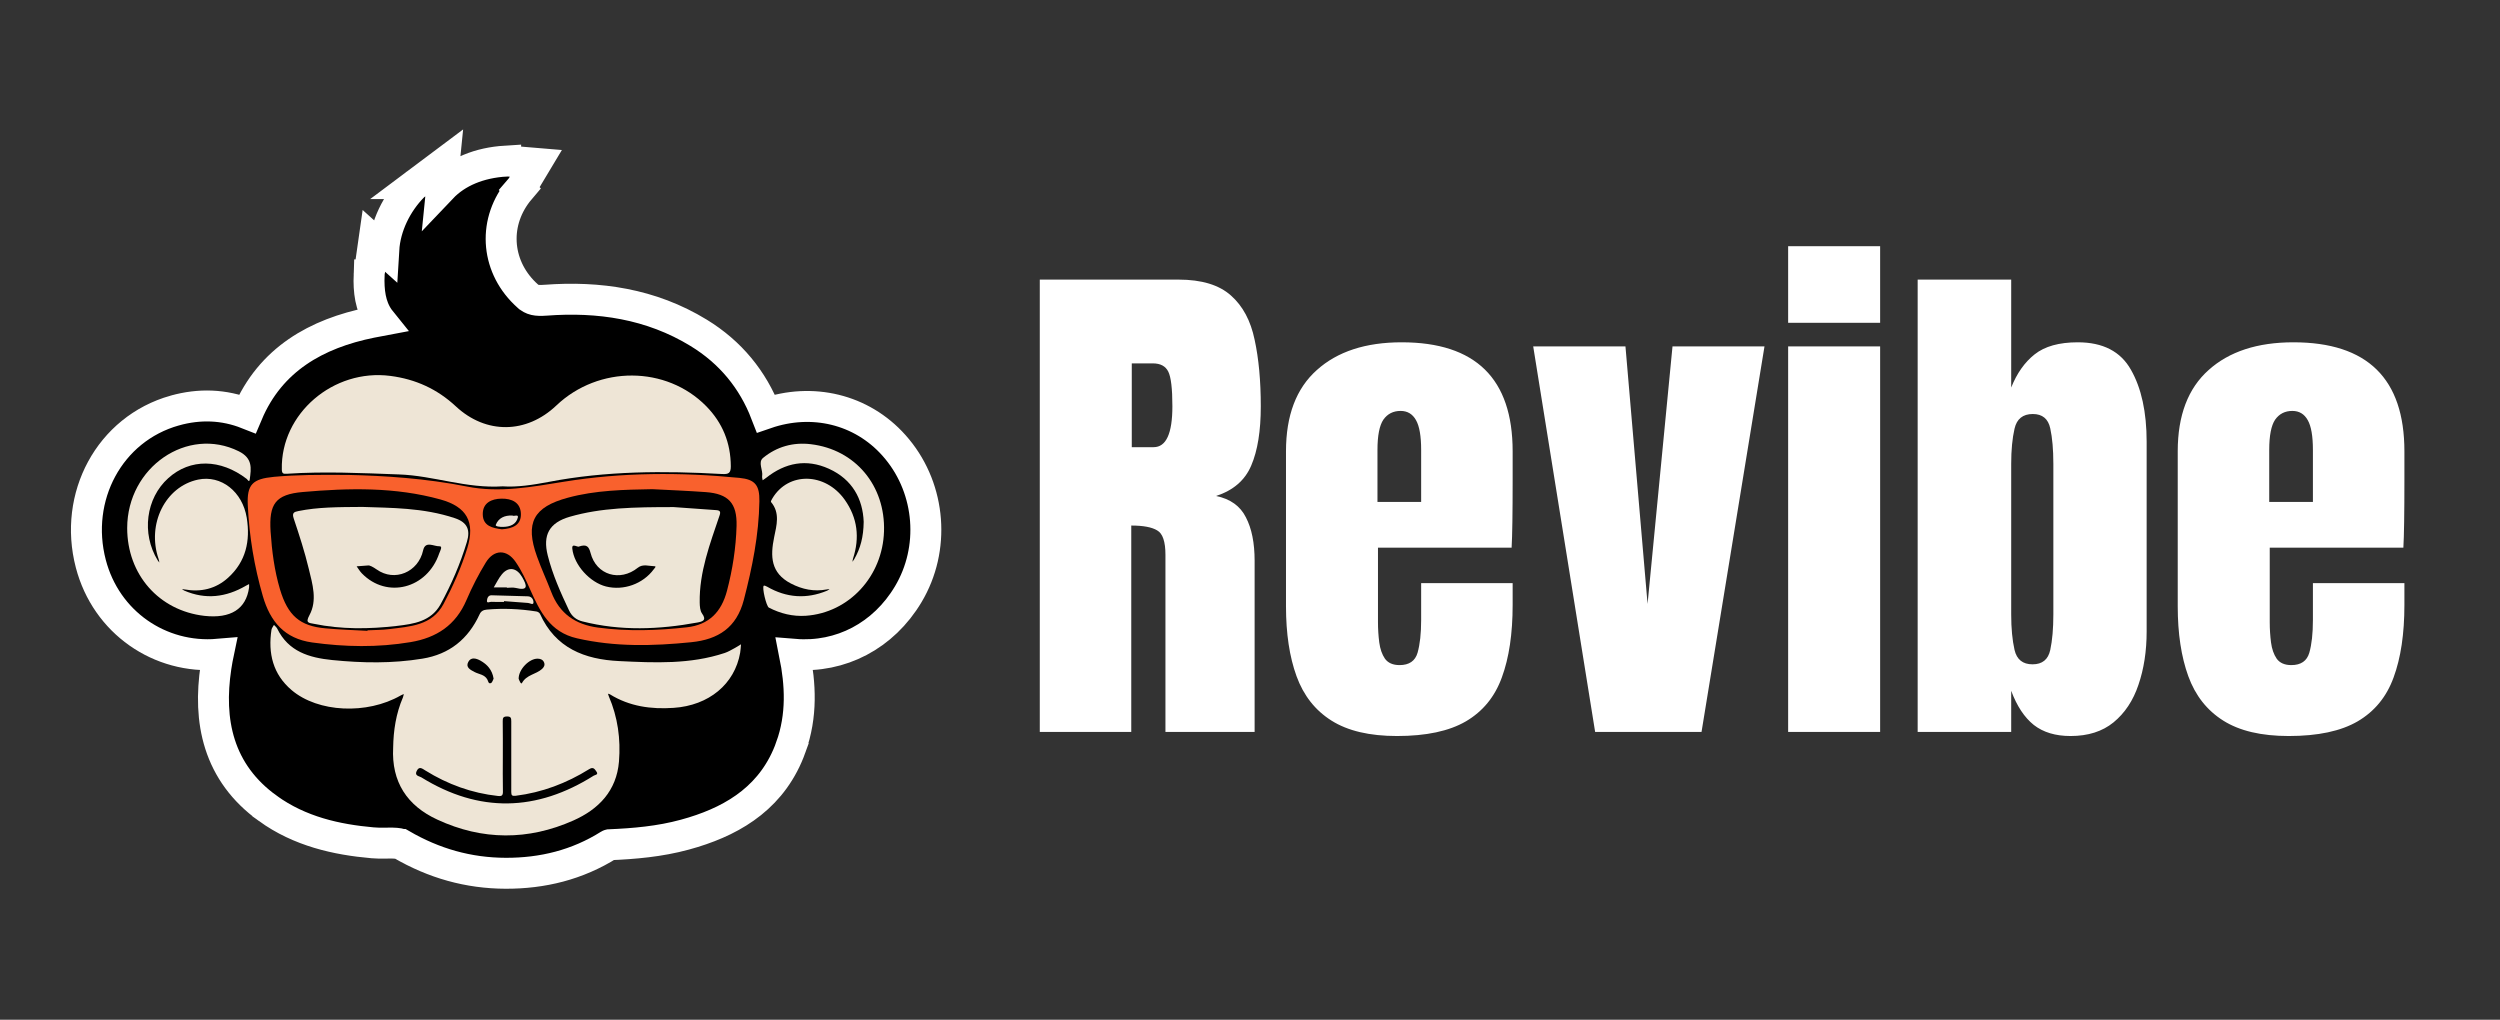
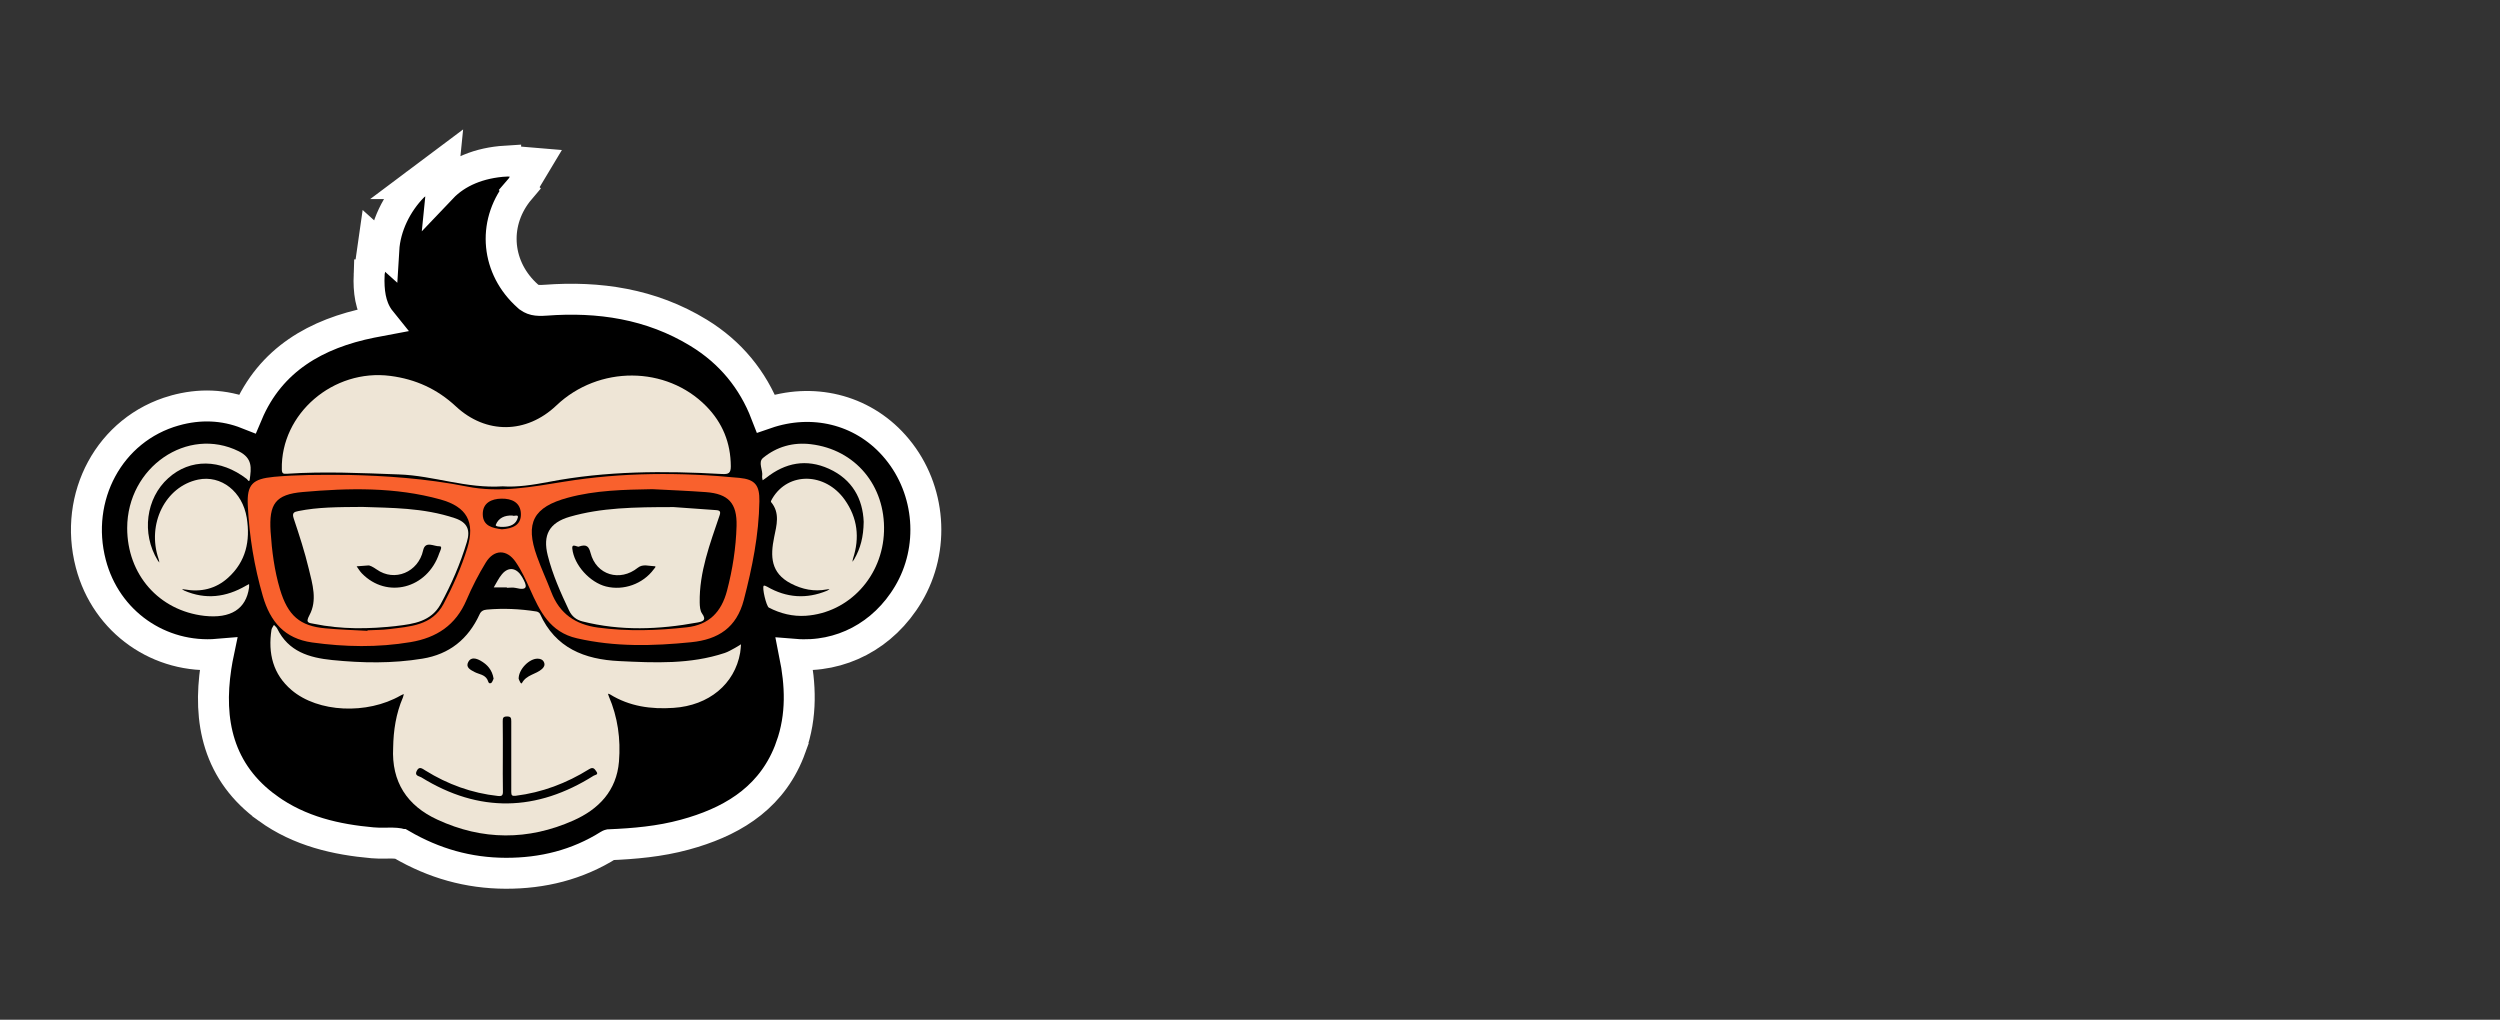
<svg xmlns="http://www.w3.org/2000/svg" width="152" height="62" viewBox="0 0 152 62" fill="none">
  <rect x="0" y="0" width="152" height="62" fill="#333333" stroke="none" />
  <g clip-path="url(#clip0_2670_2256)">
    <path d="M30.975 9.797C31.002 9.799 31.027 9.801 31.043 9.803C31.061 9.805 31.069 9.805 31.074 9.806L32.58 9.932L31.803 11.228C31.799 11.234 31.716 11.382 31.607 11.508L31.608 11.509C29.975 13.434 30.117 16.093 31.917 17.843L32.097 18.01L32.099 18.011C32.346 18.231 32.596 18.297 33.176 18.252H33.178C36.396 18.012 39.572 18.46 42.478 20.236C44.416 21.42 45.773 23.082 46.568 25.139C49.375 24.171 52.375 24.865 54.351 27.077L54.553 27.313C56.588 29.784 56.871 33.367 55.222 36.129C53.714 38.661 51.111 40.013 48.309 39.784C48.67 41.585 48.781 43.498 48.083 45.433L48.084 45.434C47.027 48.378 44.722 49.808 42.155 50.598L41.639 50.747C40.1 51.168 38.55 51.297 37.053 51.361L37.049 51.362C37.048 51.362 37.046 51.361 37.045 51.362C35.095 52.592 32.974 53.1 30.753 53.095C28.474 53.089 26.38 52.491 24.407 51.344H24.406C24.346 51.309 24.201 51.266 23.85 51.259C23.68 51.256 23.517 51.26 23.307 51.262C23.111 51.264 22.884 51.263 22.656 51.243H22.654C20.465 51.048 18.232 50.557 16.28 49.147V49.146C14.79 48.074 13.859 46.751 13.38 45.253C12.906 43.773 12.889 42.175 13.13 40.561L13.211 40.074C13.229 39.974 13.25 39.876 13.27 39.779C9.72 40.083 6.452 37.842 5.521 34.274C4.459 30.208 6.651 26.079 10.622 24.961H10.623C12.128 24.539 13.616 24.593 15.043 25.157C16.442 21.843 19.253 20.278 22.561 19.609L23.142 19.499C23.104 19.452 23.068 19.402 23.033 19.352C22.515 18.604 22.406 17.704 22.442 16.71H22.443C22.446 16.604 22.459 16.516 22.468 16.469C22.472 16.446 22.478 16.414 22.48 16.407C22.481 16.398 22.482 16.393 22.482 16.392L22.731 14.646L23.334 15.188C23.419 13.758 24.115 12.348 25.121 11.329L25.126 11.325C25.217 11.234 25.305 11.179 25.334 11.161H25.333L27.008 9.906L26.855 11.427C27.793 10.441 29.15 9.893 30.744 9.794V9.796C30.842 9.79 30.925 9.793 30.975 9.797Z" fill="black" stroke="white" stroke-width="1.881" />
    <path d="M23.904 45.457C23.92 44.41 24.077 43.383 24.496 42.409C24.522 42.341 24.532 42.268 24.553 42.2C24.485 42.226 24.417 42.252 24.354 42.289C22.312 43.457 19.338 43.326 17.73 41.959C16.594 40.995 16.29 39.723 16.505 38.293C16.52 38.188 16.604 38.094 16.656 37.995C16.724 38.068 16.814 38.136 16.855 38.22C17.536 39.618 18.803 39.99 20.202 40.131C22.029 40.315 23.857 40.346 25.679 40.047C27.323 39.781 28.465 38.859 29.156 37.356C29.25 37.147 29.397 37.084 29.601 37.063C30.612 36.974 31.612 37.021 32.612 37.178C32.696 37.188 32.801 37.256 32.832 37.325C33.77 39.403 35.539 40.095 37.65 40.194C39.807 40.299 41.965 40.398 44.059 39.702C44.264 39.634 44.457 39.519 44.651 39.414C44.793 39.341 44.923 39.252 45.054 39.173C45.039 39.346 45.028 39.519 45.002 39.686C44.672 41.592 43.101 42.896 40.954 43.038C39.587 43.132 38.278 42.954 37.084 42.215C37.048 42.194 37.006 42.189 36.964 42.179C36.98 42.231 36.995 42.284 37.016 42.336C37.561 43.603 37.744 44.933 37.634 46.3C37.488 48.086 36.393 49.206 34.859 49.887C32.115 51.107 29.329 51.102 26.596 49.835C24.757 48.992 23.794 47.541 23.904 45.457Z" fill="#EEE5D6" />
    <path d="M30.567 29.569C28.362 29.715 26.362 28.919 24.267 28.846C21.995 28.762 19.722 28.652 17.449 28.804C17.219 28.82 17.14 28.794 17.135 28.537C17.062 25.149 20.267 22.405 23.733 22.855C25.273 23.054 26.587 23.656 27.718 24.709C29.546 26.411 32.007 26.385 33.829 24.651C36.4 22.211 40.511 22.227 42.941 24.698C43.931 25.709 44.428 26.924 44.433 28.354C44.433 28.767 44.297 28.841 43.904 28.82C40.37 28.621 36.846 28.626 33.353 29.301C32.4 29.48 31.452 29.631 30.567 29.569Z" fill="#EEE5D6" />
    <path d="M21.224 28.877C23.329 28.924 25.869 29.081 28.403 29.584C30.362 29.976 32.336 29.605 34.31 29.285C37.834 28.714 41.4 28.709 44.956 29.055C45.919 29.149 46.187 29.51 46.171 30.479C46.139 32.527 45.736 34.506 45.223 36.48C44.783 38.161 43.673 38.879 42.034 39.046C39.704 39.282 37.394 39.339 35.085 38.81C33.425 38.434 32.823 37.161 32.221 35.815C31.969 35.25 31.702 34.674 31.351 34.166C30.817 33.385 30.037 33.391 29.54 34.197C29.089 34.93 28.696 35.705 28.356 36.496C27.707 38.009 26.549 38.774 24.963 39.041C22.962 39.376 20.978 39.339 18.977 39.062C17.302 38.826 16.432 37.8 15.982 36.25C15.458 34.443 15.155 32.605 15.066 30.736C15.003 29.448 15.354 29.118 16.652 28.992C18.024 28.866 19.396 28.861 21.224 28.877Z" fill="#F9612D" />
    <path d="M7.733 32.103C7.739 28.39 11.409 25.898 14.515 27.437C15.374 27.866 15.274 28.469 15.185 29.149C15.159 29.364 15.044 29.155 15.007 29.123C13.41 27.893 11.567 27.866 10.231 29.071C8.87 30.291 8.592 32.438 9.587 34.067C9.619 34.114 9.655 34.156 9.687 34.203C9.676 34.135 9.671 34.061 9.645 33.993C8.912 31.872 10.048 29.579 12.043 29.16C13.447 28.867 14.745 29.893 15.002 31.48C15.227 32.888 14.955 34.14 13.871 35.124C13.122 35.805 12.216 36.015 11.221 35.837C11.169 35.826 11.116 35.821 11.064 35.816C11.111 35.847 11.153 35.889 11.205 35.91C12.504 36.47 13.745 36.313 14.944 35.617C15.007 35.58 15.075 35.543 15.143 35.512C15.143 35.585 15.154 35.653 15.143 35.727C14.96 37.031 14.028 37.622 12.425 37.444C9.66 37.125 7.733 34.931 7.733 32.103Z" fill="#EEE5D6" />
    <path d="M52.512 31.726C52.459 30.343 51.831 29.15 50.396 28.5C49.029 27.882 47.746 28.128 46.579 29.055C46.511 29.108 46.443 29.15 46.369 29.202C46.359 29.123 46.327 29.034 46.338 28.961C46.406 28.584 46.066 28.113 46.395 27.84C47.228 27.154 48.233 26.877 49.302 27.008C52.009 27.332 53.837 29.532 53.748 32.307C53.664 35.041 51.622 37.256 48.993 37.439C48.207 37.491 47.453 37.308 46.746 36.942C46.594 36.863 46.317 35.716 46.437 35.611C46.464 35.585 46.584 35.638 46.647 35.674C47.82 36.35 49.035 36.434 50.286 35.915C50.344 35.894 50.386 35.847 50.438 35.81C50.38 35.821 50.328 35.826 50.27 35.837C49.495 35.983 48.778 35.837 48.082 35.475C46.861 34.837 46.825 33.836 47.071 32.648C47.212 31.956 47.443 31.187 46.877 30.521C46.851 30.49 46.919 30.37 46.961 30.302C47.93 28.673 50.176 28.72 51.36 30.385C52.14 31.49 52.281 32.69 51.862 33.967C51.842 34.025 51.842 34.093 51.826 34.156C51.862 34.103 51.91 34.051 51.941 33.993C52.318 33.339 52.501 32.637 52.512 31.726Z" fill="#EDE4D5" />
    <path d="M30.817 35.712C30.55 35.712 30.283 35.712 30.021 35.712C30.189 35.439 30.325 35.136 30.529 34.9C30.943 34.423 31.43 34.533 31.75 35.094C32.053 35.628 32.132 35.937 31.336 35.743C31.174 35.706 30.99 35.738 30.817 35.738C30.817 35.733 30.817 35.722 30.817 35.712Z" fill="#EBE3D6" />
-     <path d="M30.643 36.596C30.386 36.596 30.124 36.606 29.868 36.591C29.779 36.586 29.595 36.701 29.606 36.528C29.616 36.407 29.658 36.188 29.889 36.193C30.627 36.214 31.36 36.235 32.099 36.256C32.35 36.266 32.449 36.491 32.434 36.648C32.418 36.8 32.224 36.669 32.104 36.659C31.617 36.622 31.13 36.586 30.643 36.549C30.643 36.57 30.643 36.58 30.643 36.596Z" fill="#EFE3D3" />
    <path d="M30.572 45.986C30.572 45.274 30.577 44.567 30.566 43.855C30.566 43.661 30.582 43.566 30.818 43.561C31.074 43.556 31.085 43.666 31.085 43.865C31.079 45.294 31.09 46.724 31.085 48.154C31.085 48.368 31.142 48.405 31.347 48.384C32.959 48.185 34.447 47.62 35.819 46.766C36.08 46.604 36.159 46.766 36.264 46.913C36.405 47.106 36.18 47.112 36.101 47.159C32.63 49.348 29.131 49.437 25.618 47.264C25.492 47.185 25.194 47.175 25.33 46.886C25.482 46.562 25.665 46.724 25.869 46.85C27.22 47.688 28.681 48.222 30.273 48.395C30.514 48.421 30.582 48.363 30.577 48.117C30.561 47.405 30.572 46.698 30.572 45.986Z" fill="black" />
    <path d="M31.534 41.272C31.524 40.696 32.189 40.026 32.702 40.047C32.88 40.052 33.022 40.12 33.084 40.288C33.142 40.445 33.069 40.565 32.959 40.67C32.592 41.005 32.016 41.016 31.738 41.524C31.676 41.644 31.571 41.361 31.534 41.272Z" fill="black" />
    <path d="M30.011 41.262C29.969 41.335 29.938 41.487 29.854 41.529C29.702 41.602 29.681 41.419 29.639 41.33C29.471 41.005 29.12 41 28.854 40.859C28.607 40.728 28.293 40.581 28.471 40.246C28.634 39.937 28.942 40.021 29.204 40.162C29.613 40.393 29.922 40.712 30.011 41.262Z" fill="black" />
    <path d="M39.661 29.742C40.745 29.799 41.824 29.841 42.908 29.92C44.291 30.02 44.819 30.596 44.783 31.973C44.746 33.308 44.542 34.622 44.202 35.916C43.866 37.194 43.123 37.99 41.751 38.141C39.949 38.34 38.158 38.398 36.357 38.157C34.99 37.974 34.022 37.314 33.519 36C33.241 35.277 32.911 34.57 32.65 33.837C31.911 31.789 32.43 30.826 34.529 30.26C36.205 29.805 37.933 29.773 39.661 29.742Z" fill="black" />
    <path d="M22.343 38.355C21.49 38.308 20.636 38.282 19.788 38.203C18.227 38.067 17.5 37.423 17.023 35.831C16.683 34.684 16.531 33.506 16.452 32.317C16.348 30.642 16.74 30.06 18.411 29.914C21.212 29.668 24.03 29.605 26.784 30.369C28.381 30.814 28.9 31.736 28.413 33.323C28.051 34.496 27.549 35.622 26.973 36.711C26.266 38.051 24.925 38.088 23.663 38.25C23.228 38.308 22.783 38.297 22.343 38.324C22.343 38.334 22.343 38.345 22.343 38.355Z" fill="black" />
    <path d="M30.514 32.182C29.97 32.108 29.357 31.998 29.352 31.265C29.346 30.579 29.875 30.328 30.488 30.317C31.116 30.307 31.656 30.548 31.671 31.25C31.687 31.93 31.158 32.14 30.514 32.182Z" fill="black" />
    <path d="M40.96 30.831C41.51 30.873 42.521 30.947 43.537 31.015C43.783 31.03 43.83 31.114 43.746 31.35C43.165 33.073 42.511 34.78 42.542 36.639C42.547 36.864 42.563 37.131 42.683 37.299C42.987 37.718 42.709 37.791 42.401 37.849C40.065 38.278 37.735 38.372 35.41 37.781C35.038 37.686 34.771 37.477 34.598 37.115C34.085 36.032 33.598 34.942 33.305 33.78C32.985 32.523 33.399 31.779 34.645 31.418C36.556 30.868 38.525 30.831 40.96 30.831Z" fill="#EDE5D6" />
    <path d="M22.04 30.821C23.732 30.883 25.727 30.857 27.659 31.506C28.434 31.768 28.602 32.234 28.387 32.947C27.989 34.272 27.444 35.533 26.785 36.743C26.208 37.785 25.151 37.937 24.119 38.057C22.438 38.251 20.752 38.272 19.081 37.927C18.799 37.869 18.547 37.895 18.809 37.413C19.307 36.502 18.998 35.513 18.773 34.58C18.526 33.549 18.197 32.538 17.861 31.533C17.741 31.182 17.872 31.124 18.144 31.072C19.328 30.831 20.532 30.831 22.04 30.821Z" fill="#EDE4D5" />
    <path d="M31.152 31.344C31.247 31.412 31.529 31.25 31.487 31.454C31.388 31.894 31 32.03 30.581 32.035C30.419 32.04 30.105 32.014 30.142 31.915C30.304 31.496 30.676 31.323 31.152 31.344Z" fill="#E9E1D6" />
    <path d="M35.22 33.223C35.671 33.077 35.802 33.228 35.906 33.621C36.252 34.967 37.697 35.391 38.781 34.517C39.09 34.27 39.462 34.422 39.807 34.428C39.923 34.428 39.787 34.564 39.75 34.611C39.09 35.506 37.912 35.925 36.844 35.658C35.875 35.412 34.906 34.37 34.796 33.359C34.754 32.982 35.142 33.312 35.22 33.223Z" fill="black" />
    <path d="M22.379 34.38C22.468 34.36 22.672 34.464 22.898 34.621C23.992 35.402 25.437 34.784 25.725 33.464C25.861 32.851 26.39 33.234 26.72 33.213C26.935 33.202 26.752 33.511 26.704 33.647C25.982 35.789 23.526 36.428 22.002 34.862C21.882 34.737 21.787 34.58 21.683 34.433C21.855 34.422 22.023 34.412 22.379 34.38Z" fill="black" />
  </g>
-   <path d="M63.219 44.5V17H71.656C73.062 17 74.125 17.323 74.844 17.969C75.562 18.604 76.042 19.5 76.281 20.656C76.531 21.802 76.656 23.151 76.656 24.703C76.656 26.203 76.463 27.401 76.078 28.297C75.703 29.193 74.99 29.812 73.938 30.156C74.802 30.333 75.406 30.766 75.75 31.453C76.104 32.13 76.281 33.01 76.281 34.094V44.5H70.859V33.734C70.859 32.932 70.693 32.438 70.359 32.25C70.037 32.052 69.51 31.953 68.781 31.953V44.5H63.219ZM68.812 27.188H70.141C70.901 27.188 71.281 26.359 71.281 24.703C71.281 23.63 71.198 22.927 71.031 22.594C70.865 22.26 70.552 22.094 70.094 22.094H68.812V27.188ZM84.938 44.75C83.271 44.75 81.943 44.438 80.953 43.812C79.963 43.188 79.255 42.286 78.828 41.109C78.401 39.932 78.188 38.516 78.188 36.859V27.438C78.188 25.26 78.812 23.615 80.062 22.5C81.312 21.375 83.031 20.812 85.219 20.812C89.719 20.812 91.969 23.021 91.969 27.438V29.141C91.969 31.203 91.948 32.589 91.906 33.297H83.781V37.828C83.781 38.245 83.807 38.656 83.859 39.062C83.912 39.458 84.026 39.786 84.203 40.047C84.391 40.307 84.688 40.438 85.094 40.438C85.677 40.438 86.042 40.188 86.188 39.688C86.333 39.177 86.406 38.516 86.406 37.703V35.453H91.969V36.781C91.969 38.531 91.75 40 91.312 41.188C90.885 42.365 90.156 43.255 89.125 43.859C88.104 44.453 86.708 44.75 84.938 44.75ZM83.75 30.516H86.406V27.359C86.406 26.516 86.302 25.912 86.094 25.547C85.885 25.172 85.573 24.984 85.156 24.984C84.708 24.984 84.359 25.162 84.109 25.516C83.87 25.87 83.75 26.484 83.75 27.359V30.516ZM96.984 44.5L93.219 21.062H98.828L100.172 36.719L101.688 21.062H107.281L103.453 44.5H96.984ZM108.719 19.625V14.969H114.312V19.625H108.719ZM108.719 44.5V21.062H114.312V44.5H108.719ZM125.891 44.75C124.974 44.75 124.229 44.526 123.656 44.078C123.083 43.62 122.625 42.927 122.281 42V44.5H116.594V17H122.281V23.562C122.625 22.698 123.099 22.026 123.703 21.547C124.318 21.057 125.193 20.812 126.328 20.812C127.859 20.812 128.938 21.37 129.562 22.484C130.198 23.599 130.516 25.057 130.516 26.859V38.391C130.516 39.589 130.349 40.672 130.016 41.641C129.693 42.599 129.188 43.359 128.5 43.922C127.823 44.474 126.953 44.75 125.891 44.75ZM123.578 40.391C124.172 40.391 124.531 40.099 124.656 39.516C124.781 38.932 124.844 38.214 124.844 37.359V28.203C124.844 27.338 124.781 26.62 124.656 26.047C124.531 25.463 124.177 25.172 123.594 25.172C122.99 25.172 122.62 25.469 122.484 26.062C122.349 26.646 122.281 27.359 122.281 28.203V37.359C122.281 38.203 122.349 38.922 122.484 39.516C122.62 40.099 122.984 40.391 123.578 40.391ZM139.156 44.75C137.49 44.75 136.161 44.438 135.172 43.812C134.182 43.188 133.474 42.286 133.047 41.109C132.62 39.932 132.406 38.516 132.406 36.859V27.438C132.406 25.26 133.031 23.615 134.281 22.5C135.531 21.375 137.25 20.812 139.438 20.812C143.938 20.812 146.188 23.021 146.188 27.438V29.141C146.188 31.203 146.167 32.589 146.125 33.297H138V37.828C138 38.245 138.026 38.656 138.078 39.062C138.13 39.458 138.245 39.786 138.422 40.047C138.609 40.307 138.906 40.438 139.312 40.438C139.896 40.438 140.26 40.188 140.406 39.688C140.552 39.177 140.625 38.516 140.625 37.703V35.453H146.188V36.781C146.188 38.531 145.969 40 145.531 41.188C145.104 42.365 144.375 43.255 143.344 43.859C142.323 44.453 140.927 44.75 139.156 44.75ZM137.969 30.516H140.625V27.359C140.625 26.516 140.521 25.912 140.312 25.547C140.104 25.172 139.792 24.984 139.375 24.984C138.927 24.984 138.578 25.162 138.328 25.516C138.089 25.87 137.969 26.484 137.969 27.359V30.516Z" fill="white" />
  <defs>
    <clipPath id="clip0_2670_2256">
      <rect width="54" height="54" fill="white" transform="translate(4 4)" />
    </clipPath>
  </defs>
</svg>